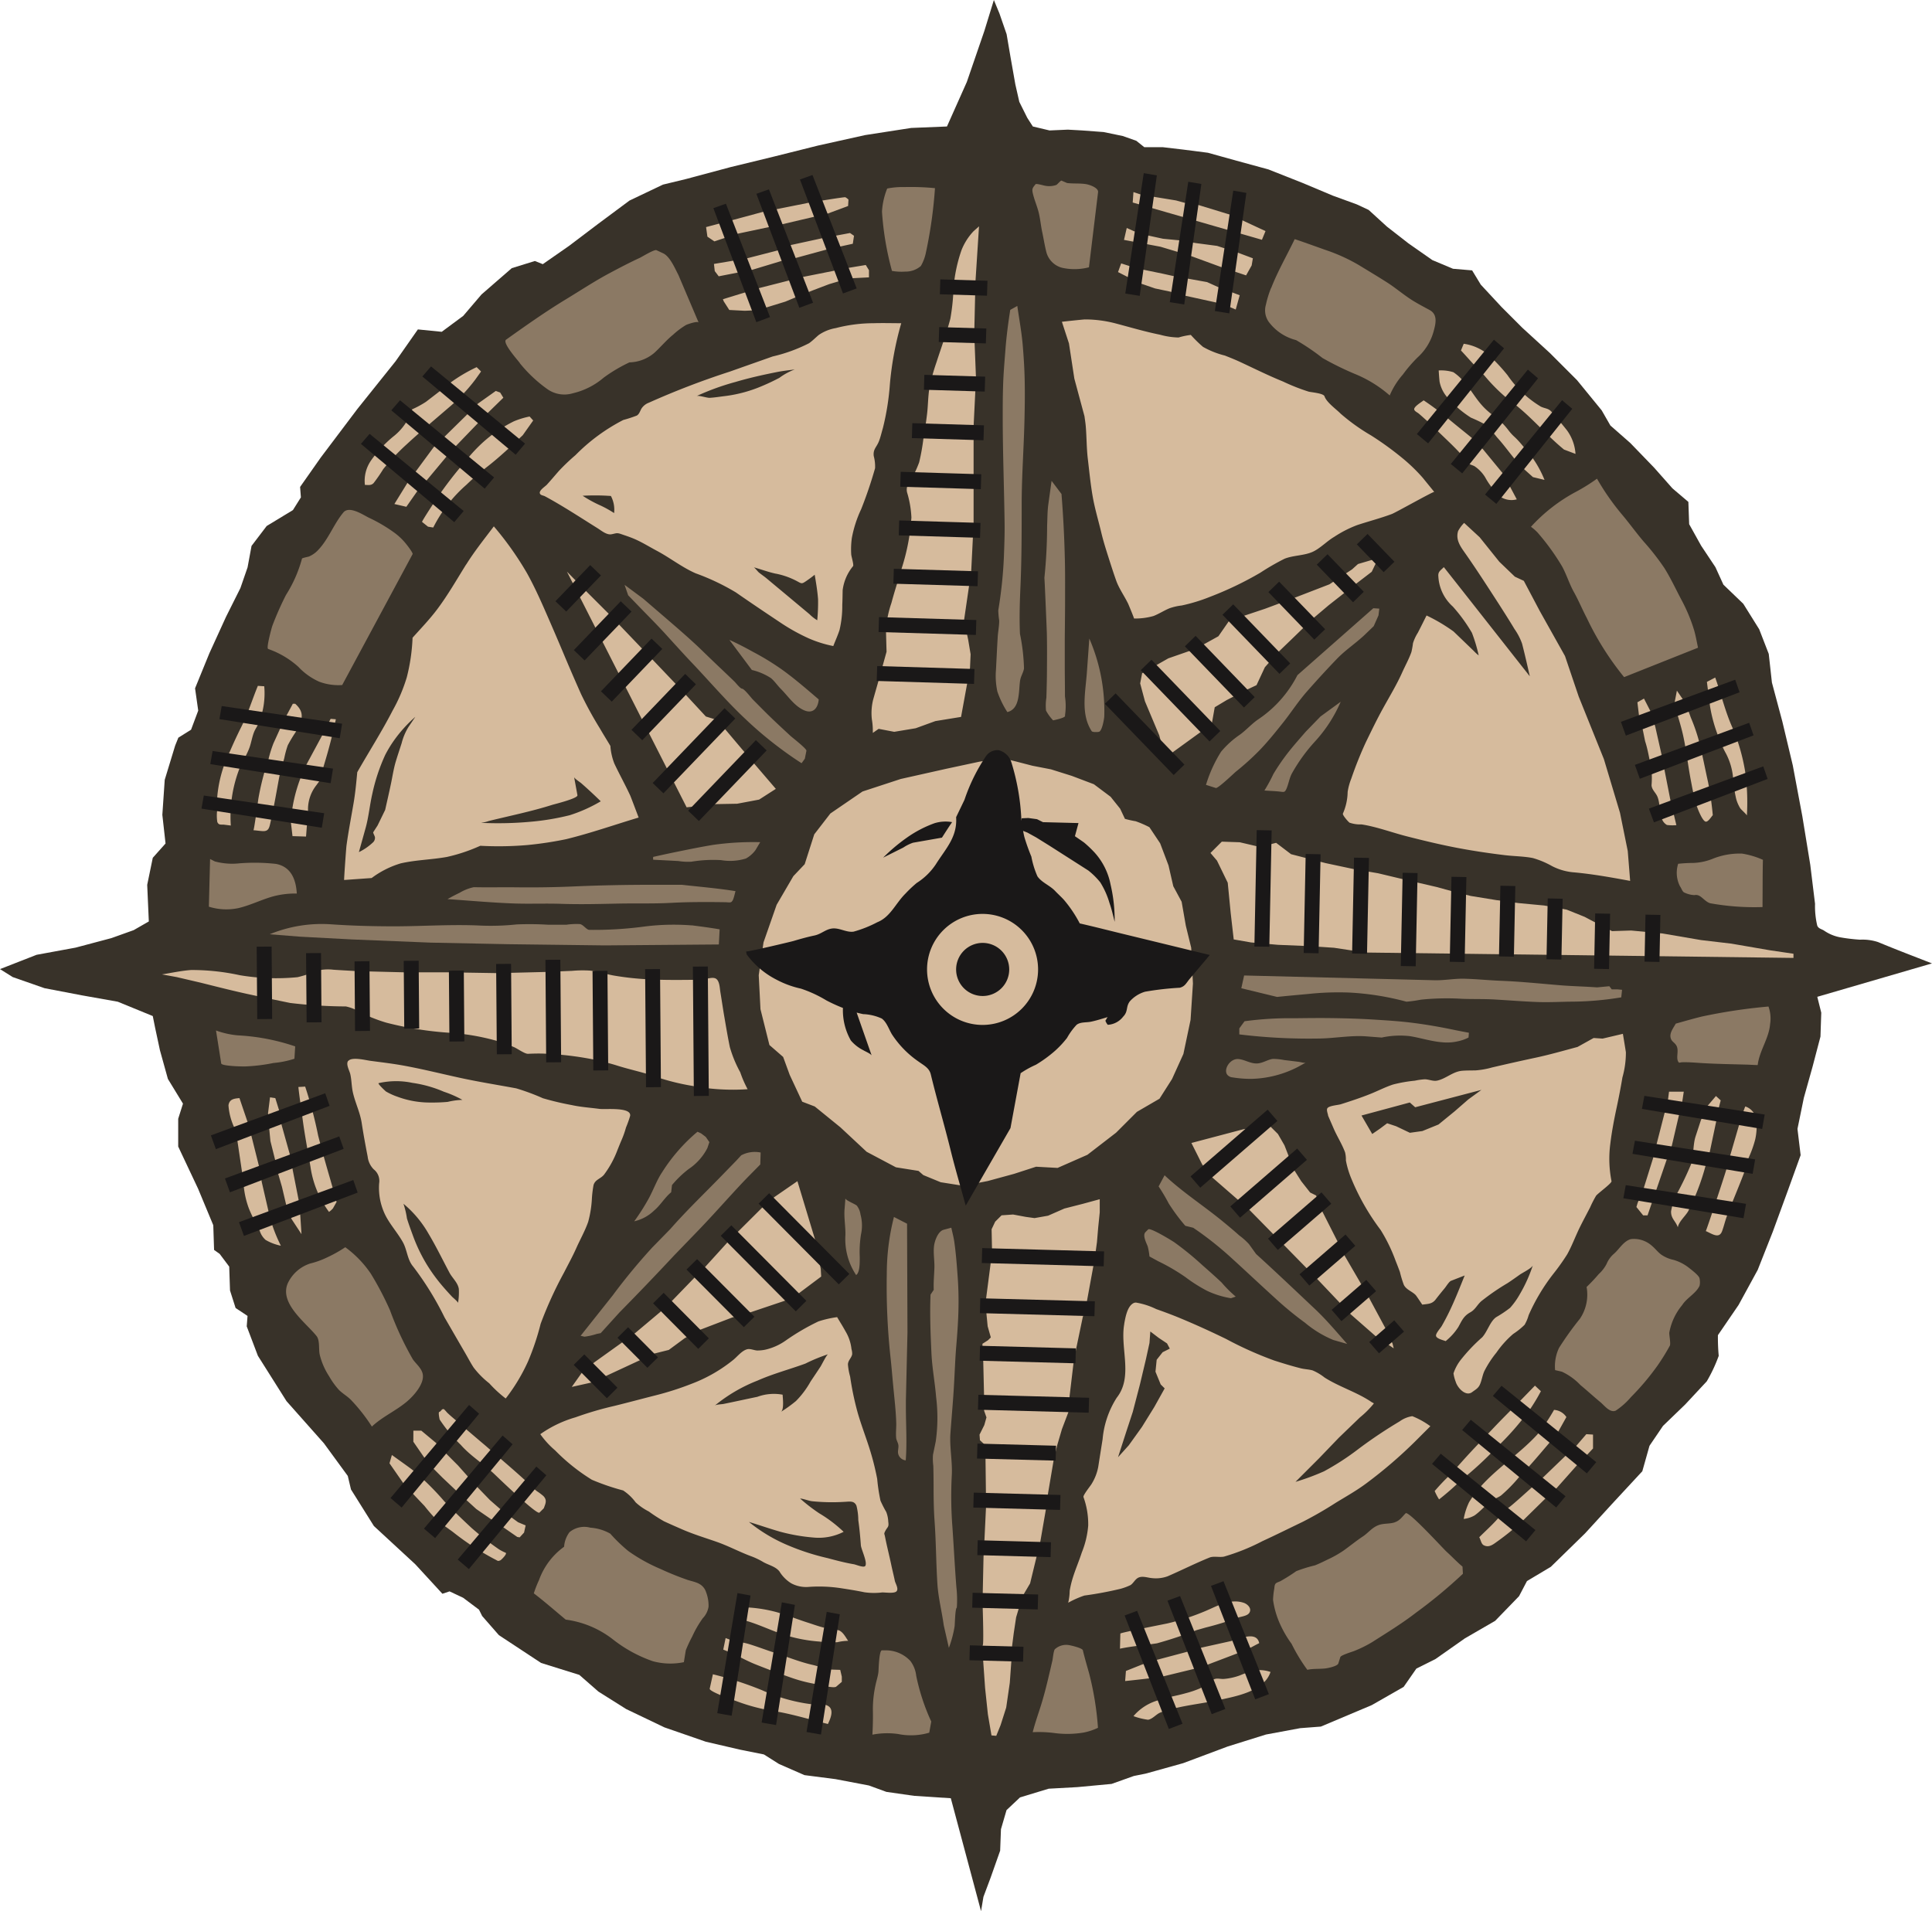
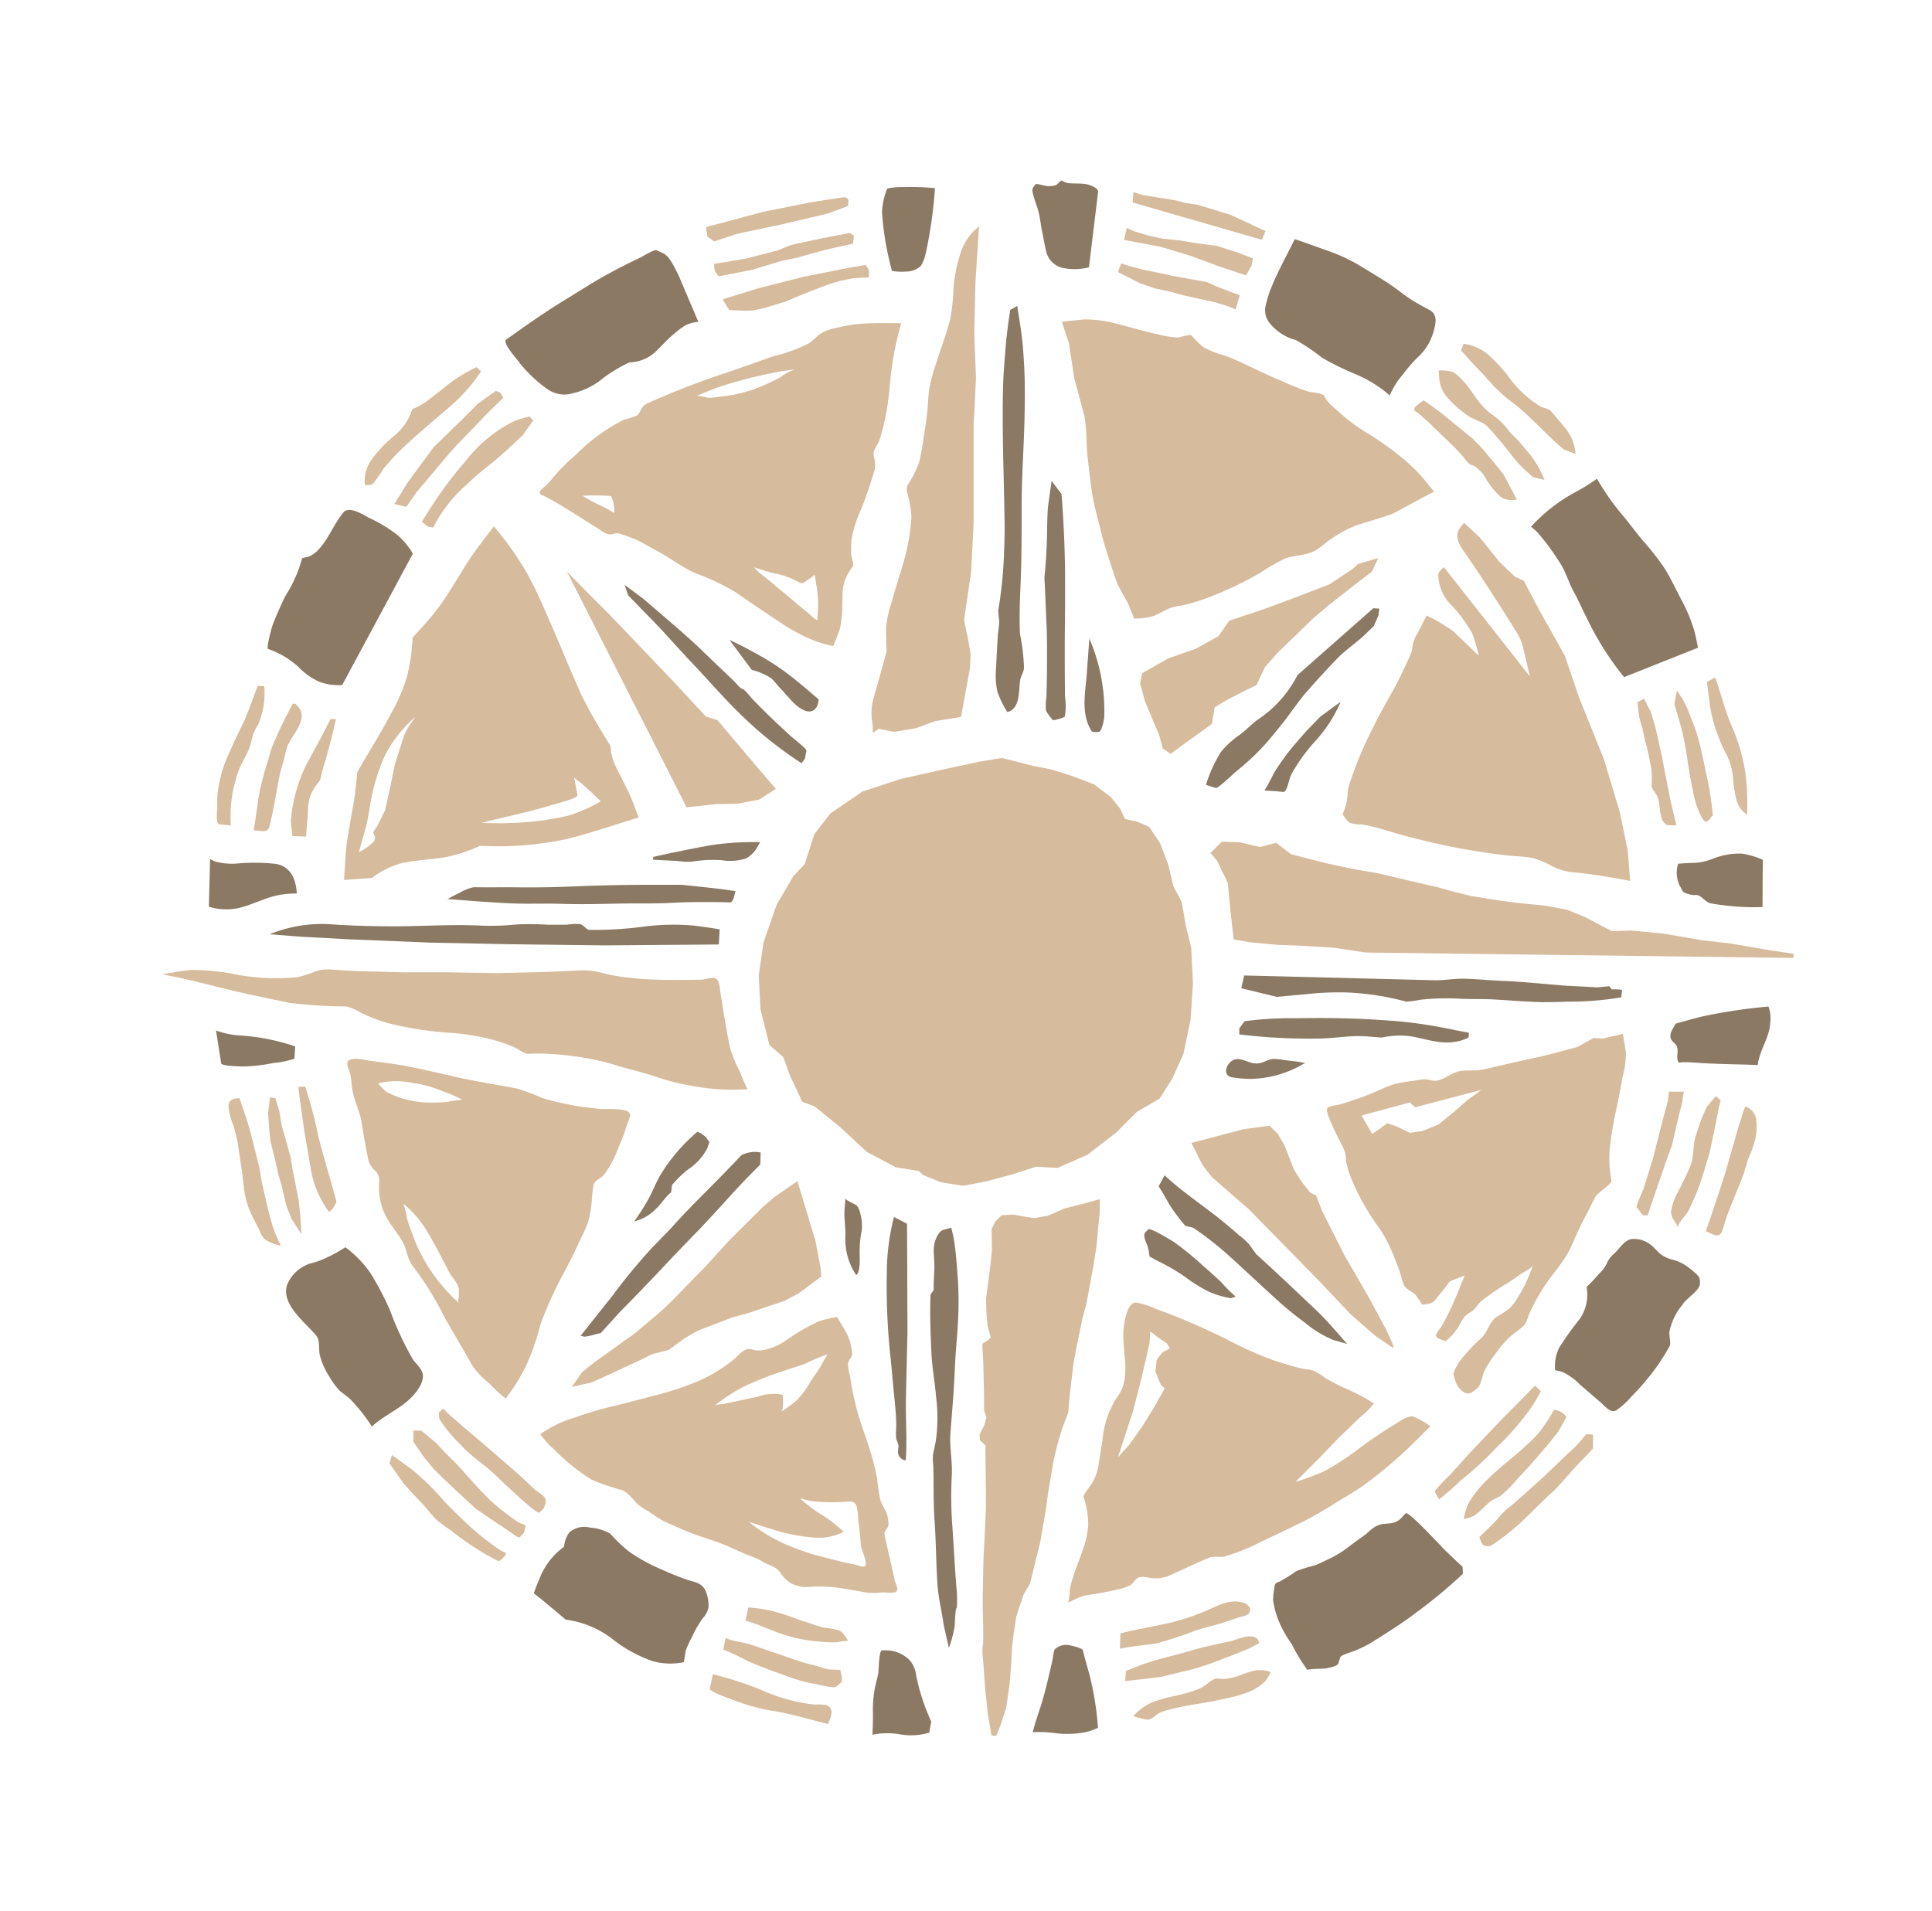
<svg xmlns="http://www.w3.org/2000/svg" width="111.191" height="110" viewBox="0 0 111.191 110">
-   <path d="M57.2,0l.321.778.412,1.191L58.16,3.3l.275,1.557.229,1.007.457.916.321.5.962.228,1.053-.046.825.046,1.237.093,1.1.228.779.275.457.366h1.053L68.1,8.61l1.419.182,1.65.459,1.831.5,1.969.779,1.741.732,1.373.5.687.321,1.054.962,1.235.962,1.375.962,1.19.5,1.1.093.5.823,1.191,1.282,1.19,1.191,1.6,1.465,1.556,1.557,1.421,1.74.5.871,1.146,1.007,1.373,1.421,1.053,1.19.916.779.046,1.282.688,1.237.823,1.237.459,1.007,1.144,1.1.916,1.466.55,1.419.182,1.648.6,2.244.6,2.519.55,2.931.457,2.794s.273,2.235.275,2.244a4.832,4.832,0,0,0,.127,1.26c.071.167.214.184.376.275a2.417,2.417,0,0,0,.987.405,10.478,10.478,0,0,0,1.1.129,2.837,2.837,0,0,1,1.039.138c1.025.427,2.063.822,3.1,1.227l-6.6,1.923.229.915-.046,1.375-.457,1.74-.5,1.785-.366,1.787.182,1.512L102.9,68.51l-.871,2.381-.869,2.2-1.1,2.016-1.19,1.74a11.682,11.682,0,0,0,.046,1.191,8.782,8.782,0,0,1-.687,1.465l-1.237,1.328-1.282,1.237-.778,1.146-.413,1.465-1.74,1.878-1.557,1.7-1.969,1.923L87.881,91l-.457.871-1.375,1.419-1.74,1.007-1.694,1.191-1.1.55-.732,1.053L78.95,98.139l-2.931,1.237-1.19.091-1.971.366-2.2.688-2.563.96-2.153.6-.687.138-1.282.457-1.969.184-1.65.091-1.648.5-.778.732-.321,1.1-.046,1.235-.55,1.557-.412,1.1-.138.825-1.74-6.5-2.107-.137-1.6-.229-1.007-.368-1.923-.366L46.3,102.17l-1.466-.641-.871-.55-1.373-.275-1.969-.457-2.381-.825-2.2-1.053-1.6-1.007-1.1-.962-2.2-.687-2.428-1.6-.962-1.1-.182-.366-.916-.687-.779-.366-.412.137L23.9,90.033l-2.381-2.2L20.2,85.728l-.184-.778-1.373-1.878-2.153-2.426-1.648-2.612L14.2,76.34l.046-.6-.687-.457-.321-1.007-.046-1.373-.55-.734-.321-.228-.046-1.421L11.4,68.417l-1.144-2.426v-1.6l.275-.869L9.663,62.1,9.205,60.45,8.93,59.167l-.138-.687-2.015-.825-2.06-.366-2.153-.412L.732,56.237,0,55.778l2.106-.823,2.244-.413,2.062-.548,1.282-.459.871-.5-.093-2.107.321-1.557.734-.823-.184-1.648.137-2.016.6-1.969.184-.457.732-.459.412-1.1-.182-1.282.823-2.015.962-2.107.825-1.648.412-1.191.229-1.237.871-1.144,1.51-.916.459-.732-.046-.6,1.19-1.694,2.107-2.794,2.2-2.748,1.282-1.831,1.373.137,1.237-.916,1.053-1.235,1.741-1.512,1.328-.412.457.182,1.512-1.053,1.694-1.282,1.787-1.328,1.923-.916,1.328-.321,2.565-.687,2.472-.6,2.565-.641,2.7-.6,2.656-.412L54.5,7.28l1.144-2.565,1.007-2.931Z" fill="#383229" />
  <path d="M52.986,39.816l-1.923.412-2.612.585-2.2.721L44.4,42.8l-.927,1.2-.55,1.718-.652.687-.962,1.648-.756,2.165-.275,1.889.1,1.956.515,2.062.79.687.377,1.031.721,1.545.721.275,1.477,1.2,1.51,1.408,1.685.893,1.3.207.275.24,1,.412,1.3.206,1.408-.275,1.512-.412,1.271-.412,1.237.069,1.718-.756,1.648-1.271,1.2-1.2,1.3-.756.721-1.133.654-1.443.412-1.958.137-2.095-.1-2.062-.31-1.27-.24-1.375-.481-.893-.275-1.2-.481-1.271-.618-.927a5.965,5.965,0,0,0-.79-.343,5.811,5.811,0,0,1-.618-.138l-.275-.583-.55-.688-.962-.721-1.271-.481-1.2-.377-1.064-.206-.927-.24-.825-.206ZM57.726,14.5c0-.006,1.243-.137,1.329-.137a6.958,6.958,0,0,1,1.8.24c.833.22,1.672.47,2.519.64a4.234,4.234,0,0,0,1.065.16,4.258,4.258,0,0,1,.707-.148,7.212,7.212,0,0,0,.7.687,4.978,4.978,0,0,0,1.257.5c.292.115.578.229.864.361.823.383,1.641.792,2.483,1.133a11.444,11.444,0,0,0,1.477.583c.165.042.855.093.913.269.118.352.673.739.929,1a11.381,11.381,0,0,0,1.749,1.251,18.043,18.043,0,0,1,1.771,1.279A9.985,9.985,0,0,1,78.5,23.485c.217.27.437.537.655.806-.035-.042-2.219,1.188-2.437,1.27-.654.245-1.337.421-2,.64a6.669,6.669,0,0,0-1.32.676c-.416.244-.806.662-1.227.856-.5.231-1.122.2-1.633.405a13.869,13.869,0,0,0-1.388.8,19.626,19.626,0,0,1-2.923,1.4,9.871,9.871,0,0,1-1.608.49,3.205,3.205,0,0,0-.7.16c-.316.129-.61.325-.924.446a3.83,3.83,0,0,1-1.12.143c.02,0-.311-.794-.336-.849-.211-.437-.514-.855-.68-1.309-.149-.413-.284-.836-.418-1.254-.163-.514-.325-1.014-.449-1.537-.162-.677-.368-1.359-.489-2.044-.129-.729-.2-1.48-.288-2.216-.071-.616-.064-1.238-.116-1.856-.016-.193-.049-.387-.074-.578l-.583-2.164-.31-2.027L57.726,14.5M47.182,37.928l.893.171,1.237-.206,1.133-.412,1.477-.24.515-2.818.035-.789-.138-.825-.24-1.133.412-2.818.138-2.747v-5.6l.137-2.781-.1-2.543.069-2.987.206-3.195-.31.275a3.407,3.407,0,0,0-.7,1.1,8.717,8.717,0,0,0-.457,2.178,12.528,12.528,0,0,1-.184,1.769c-.225.856-.53,1.669-.8,2.511a10.909,10.909,0,0,0-.4,1.455c-.086.492-.079,1.006-.138,1.5-.057.476-.129.955-.211,1.427a12.121,12.121,0,0,1-.245,1.366,5.843,5.843,0,0,1-.57,1.16.665.665,0,0,0-.124.58,5.919,5.919,0,0,1,.248,1.432,12.114,12.114,0,0,1-.572,2.97c-.189.652-.405,1.3-.578,1.953a6.049,6.049,0,0,0-.316,1.538l.035,1.271q-.219.794-.44,1.59c-.11.394-.225.787-.335,1.182a3.22,3.22,0,0,0-.071,1.117,3.967,3.967,0,0,1,.055.783l.344-.24m15.043-2.61.275,1.029.823,1.958.207.756.446.31,2.37-1.718.171-.962.687-.412,1.133-.585.585-.275.481-1.031.756-.858.858-.825,1.168-1.133.894-.756,1.443-1.133,1.031-.79.377-.789-1.168.343-.344.31-1.3.858-1.958.756-1.752.652-2.06.688-.619.893-1.3.721-1.581.55-1.51.858Zm12.07,8.022a1.856,1.856,0,0,0,.673.094c.863.134,1.727.46,2.577.679.99.253,1.966.489,2.968.679.907.171,1.815.306,2.733.416.522.061,1.067.061,1.582.163a5.066,5.066,0,0,1,1.091.457,3.314,3.314,0,0,0,1.3.368c1.081.1,2.139.292,3.206.489l-.138-1.718-.446-2.2-.927-3.091L87.47,36.072l-.79-2.335-1.443-2.576-.927-1.752-.515-.24L82.9,28.31,81.769,26.9l-.894-.825a1.93,1.93,0,0,0-.346.468c-.16.519.16.926.432,1.314.666.951,1.293,1.931,1.925,2.907.3.47.6.94.889,1.421a3.489,3.489,0,0,1,.431.828c.173.652.448,1.889.448,1.889l-.486-.616-2.255-2.866q-1.1-1.4-2.206-2.8c-.218.218-.346.264-.314.561a2.505,2.505,0,0,0,.83,1.707,9.138,9.138,0,0,1,1.1,1.512,8.952,8.952,0,0,1,.39,1.3,2.234,2.234,0,0,1-.294-.267q-.575-.554-1.152-1.109a9.928,9.928,0,0,0-1.554-.921c-.17.333-.332.669-.506,1a2.513,2.513,0,0,0-.275.594,4.736,4.736,0,0,1-.091.509c-.14.4-.361.794-.534,1.183-.314.7-.715,1.359-1.086,2.032-.358.646-.677,1.309-1,1.972a22,22,0,0,0-.841,2.1,3.469,3.469,0,0,0-.209.767A3.2,3.2,0,0,1,73.9,42.8c-.052.074.322.5.391.536m-7.639,2.178.618,1.271.171,1.751.173,1.512.995.173,1.546.137,1.648.069,1.579.1,1.821.275,24.626.31v-.24L98.46,50.67l-2.2-.379-1.751-.206-2.2-.377-1.821-.173-1.1.035-.55-.275-1.031-.548-1.029-.413-1.306-.24L84,47.956l-1.27-.171-1.477-.24-.962-.24-1-.275-1.787-.413-1.579-.377L74.521,46l-1.615-.344-1.991-.514-.86-.654-.927.24-1.168-.273-1.031-.035-.652.652Zm6.388,14.666.343.79c.2.449.47.871.64,1.334a1.729,1.729,0,0,1,.047.462,5.111,5.111,0,0,0,.308,1.036,13.244,13.244,0,0,0,1.691,2.967,9.461,9.461,0,0,1,.866,1.785c.085.209.165.42.244.633a6.131,6.131,0,0,0,.228.748c.141.273.453.361.668.57.057.055.385.563.393.563.339-.046.567-.035.77-.3.168-.22.343-.434.519-.646.075-.088.25-.38.361-.424l.789-.308c-.291.72-.581,1.463-.927,2.167-.126.255-.259.506-.4.751-.072.121-.332.4-.324.544.009.176.423.261.556.316a3.388,3.388,0,0,0,.728-.809c.218-.394.306-.633.693-.85.291-.162.391-.434.636-.644a13.043,13.043,0,0,1,1.5-1.031c.24-.157.471-.322.706-.489.152-.11.691-.369.754-.539a8.416,8.416,0,0,1-.75,1.663,4.336,4.336,0,0,1-.558.783,6.8,6.8,0,0,1-.8.536c-.357.248-.5.825-.808,1.161a9.846,9.846,0,0,0-1.224,1.287,2.573,2.573,0,0,0-.426.789,2.206,2.206,0,0,0,.126.479c.108.365.583.871.944.6.192-.143.347-.217.445-.426.113-.245.146-.531.258-.778a5.973,5.973,0,0,1,.7-1.075,5.606,5.606,0,0,1,.965-1.072,4.11,4.11,0,0,0,.655-.526,2.379,2.379,0,0,0,.233-.555A11.187,11.187,0,0,1,86,69.307a12.344,12.344,0,0,0,.806-1.133c.269-.479.462-1.009.7-1.5.195-.4.412-.8.618-1.2a6.243,6.243,0,0,1,.343-.669c.091-.134.913-.724.891-.841a6.6,6.6,0,0,1-.071-2.145c.085-.715.225-1.436.376-2.14.119-.561.229-1.124.322-1.689a5.246,5.246,0,0,0,.2-1.444c0-.022-.173-1.065-.173-1.065l-1.168.275-.515-.035-.927.515c-.809.217-1.615.449-2.436.624s-1.655.363-2.481.556a4.743,4.743,0,0,1-.955.17c-.262.006-.533,0-.794.024-.519.055-.908.451-1.4.561-.25.058-.484-.074-.732-.072a3.643,3.643,0,0,0-.563.079,8.143,8.143,0,0,0-1.254.22c-.454.148-.888.376-1.331.552-.552.22-1.113.405-1.68.585-.167.05-.671.08-.77.228-.068.1.025.31.042.426m4.7-.756.31.275,3.812-1-.756.55-.789.687L79.4,60.7l-.927.377-.721.1L76.96,60.8l-.515-.171-.413.31-.446.308-.618-1.064ZM65.8,63l.55.721,2.129,1.854,1.958,1.993L72.427,69.6l1.922,2.026,1.41,1.237,1.064.721-.069-.275-.377-.823-.962-1.787L75,69.972l-1-1.718-.412-.823L72.7,65.679l-.343-.893-.344-.171-.515-.654-.412-.652-.377-.962-.173-.446-.377-.654-.481-.479-1.512.206-2.987.789Zm-4.483,9.169c-.259,1.4.53,3.034-.438,4.26a5.305,5.305,0,0,0-.811,2.387q-.127.794-.251,1.59a2.873,2.873,0,0,1-.385.987c-.071.119-.5.646-.465.75a4.582,4.582,0,0,1,.273,1.639,5.235,5.235,0,0,1-.368,1.548c-.162.5-.368.973-.522,1.471a5.471,5.471,0,0,0-.176.742,3.1,3.1,0,0,1-.086.682,5.577,5.577,0,0,1,.93-.413,20.547,20.547,0,0,0,2.068-.385,3.3,3.3,0,0,0,.589-.217c.143-.093.231-.269.366-.374.25-.2.6-.047.875-.027a1.982,1.982,0,0,0,.894-.105c.809-.35,1.6-.751,2.414-1.08.231-.094.581,0,.831-.053a12.022,12.022,0,0,0,2.213-.891c.778-.358,1.545-.74,2.316-1.111a21.738,21.738,0,0,0,1.909-1.1c.592-.361,1.218-.713,1.774-1.131a26.306,26.306,0,0,0,2.77-2.378l.894-.894a4.6,4.6,0,0,0-1.039-.578,1.661,1.661,0,0,0-.729.3,26.74,26.74,0,0,0-2.351,1.573,14.9,14.9,0,0,1-2,1.3,13.43,13.43,0,0,1-1.642.607l1.351-1.351,1.144-1.19,1.213-1.168a5.378,5.378,0,0,0,.8-.8c-.033-.046-.068-.042-.113-.071-.839-.578-1.864-.877-2.723-1.425a2.971,2.971,0,0,0-.685-.409c-.211-.061-.462-.066-.68-.121-.52-.13-1.023-.286-1.534-.449a21.047,21.047,0,0,1-2.767-1.24c-.864-.421-1.735-.819-2.623-1.188-.462-.193-.922-.363-1.394-.53a4.26,4.26,0,0,0-1.171-.377.315.315,0,0,0-.159.042c-.349.2-.449.819-.515,1.174m1.5.448.481.366.481.321.16.3-.413.206-.343.435-.069.687.3.732.229.229-.6,1.076-.709,1.144-.756,1.054-.619.687.481-1.49.368-1.12.412-1.581.343-1.443.206-.94Zm-3.87-7.351-1.076.275-.938.412-.779.138-.5-.069-.734-.137-.663.046-.368.366-.206.435.024,1.191-.091.869-.253,1.947.024.869.069.71.182.641-.16.16-.321.206v.229l.046.825.047,1.993v.8l.137.39L53.26,78l-.275.55.024.321.321.3v.825l.024,1.991v.825l-.093,1.947-.046.823-.046,2.131v.847s.069,2.106,0,2.106a3.67,3.67,0,0,0,.024.871l.113,1.6.16,1.512.207,1.213.275.024.251-.619.321-1.007.206-1.421.091-1.259.046-.894.091-.709.138-.916.137-.457.3-.871.366-.619.366-1.51.206-.8.344-1.993.115-.871.321-1.9.206-.871.275-.938.366-.962.069-.893.228-1.923.16-.871.368-1.763.228-.847.39-2.129.137-.871.069-.5.069-.823.091-.893v-.756Zm-16.44-1.3-1.329.916-.687.594L39.155,66.8l-.618.619-1.351,1.488-.572.572L35.239,70.9l-.64.6-1.443,1.213-.734.526-1.6,1.146-.687.548-.618.871,1.122-.251.823-.368,1.923-.893.8-.388.916-.229L36.018,73l.756-.435,1.969-.754.916-.253,2.106-.709.825-.437,1.282-.96-.024-.435-.3-1.6ZM27.71,78.53a5.051,5.051,0,0,0,.85.927,11.191,11.191,0,0,0,2.112,1.689,13.039,13.039,0,0,0,1.8.616,2.8,2.8,0,0,1,.723.687,3.284,3.284,0,0,0,.754.523,9.15,9.15,0,0,0,.872.563c.341.159.691.311,1.036.462.66.289,1.32.486,2,.724s1.285.566,1.944.814a4.178,4.178,0,0,1,.724.341c.31.182.706.253.941.542a2.059,2.059,0,0,0,.685.691,1.808,1.808,0,0,0,.982.207,8.325,8.325,0,0,1,1.884.074c.449.069.9.14,1.345.233a3.827,3.827,0,0,0,1.012.011c.181-.009.709.08.838-.071s-.069-.449-.1-.594c-.061-.3-.137-.592-.2-.891-.116-.556-.259-1.108-.368-1.664-.035-.176-.069-.141.008-.3.134-.266.229-.223.181-.552a1.746,1.746,0,0,0-.115-.558,6.514,6.514,0,0,1-.333-.651,10.456,10.456,0,0,1-.19-1.26c-.09-.46-.2-.932-.333-1.383-.234-.816-.555-1.606-.79-2.423a16.7,16.7,0,0,1-.434-2.077,3.689,3.689,0,0,1-.127-.7c.009-.24.2-.361.244-.583a.911.911,0,0,0-.039-.3,2.5,2.5,0,0,0-.347-1.028c-.149-.275-.321-.541-.479-.812a6.052,6.052,0,0,0-1.08.248,13.05,13.05,0,0,0-1.9,1.114,3.306,3.306,0,0,1-.971.464,2.145,2.145,0,0,1-.654.094c-.17-.008-.4-.115-.569-.072-.3.077-.552.4-.778.592a8.674,8.674,0,0,1-2.381,1.38,17.084,17.084,0,0,1-2.109.68c-.79.2-1.578.413-2.37.608a19.269,19.269,0,0,0-2.242.657,6.755,6.755,0,0,0-2.021.966l-.006.006m10.046-1.65a9.057,9.057,0,0,1,2.458-1.436c.885-.393,1.84-.644,2.75-.977a9.751,9.751,0,0,1,1.311-.539c-.086.017-.38.622-.437.707-.189.289-.382.575-.575.863a5.132,5.132,0,0,1-.845,1.127,7.969,7.969,0,0,1-.864.622c.195-.119.107-.811.1-.99a2.762,2.762,0,0,0-1.455.123c-.435.09-.869.184-1.3.275-.214.046-.427.09-.643.134-.105.022-.427.028-.495.093m3.682,7.243a10.77,10.77,0,0,0,2,.355,3.154,3.154,0,0,0,1.722-.33,7.76,7.76,0,0,0-1.406-1.067,9.891,9.891,0,0,1-1.1-.85c.233.02.459.127.695.157a11.42,11.42,0,0,0,1.84.036c.289-.008.578-.094.71.226a3.441,3.441,0,0,1,.105.825c.069.484.112.959.148,1.447.017.233.4,1,.25,1.193-.091.112-.514-.075-.651-.1-.509-.086-1.015-.22-1.515-.354a13.544,13.544,0,0,1-2.28-.737,9.189,9.189,0,0,1-2.246-1.345c.577.174,1.147.374,1.727.542M16.652,57.033c-.152.19.071.561.118.765.079.339.071.691.145,1.031.132.61.421,1.171.514,1.793.1.655.217,1.282.343,1.931a1.226,1.226,0,0,0,.349.729.844.844,0,0,1,.311.8,3.55,3.55,0,0,0,.346,1.815c.272.552.717,1.036,1.018,1.575.256.46.25,1.007.6,1.413a17.619,17.619,0,0,1,1.8,2.918c.394.679.784,1.359,1.18,2.037.163.28.317.577.492.847a5.018,5.018,0,0,0,.9.908,7.031,7.031,0,0,0,.948.875,10.593,10.593,0,0,0,1.293-2.153,14.6,14.6,0,0,0,.718-2.148,22.642,22.642,0,0,1,1.342-2.942c.242-.473.5-.94.715-1.425.223-.5.5-.984.68-1.505a6.331,6.331,0,0,0,.214-1.373,6.553,6.553,0,0,1,.091-.729c.085-.328.416-.369.608-.611a5.718,5.718,0,0,0,.773-1.421c.074-.181.143-.361.222-.541a5.421,5.421,0,0,0,.266-.748,6.351,6.351,0,0,0,.239-.671c.079-.522-1.417-.358-1.757-.4-.533-.071-1.078-.105-1.6-.22a16.6,16.6,0,0,1-1.663-.394,12.779,12.779,0,0,0-1.538-.57c-1.078-.2-2.159-.371-3.234-.605-1.059-.231-2.107-.493-3.173-.691-.658-.123-1.326-.2-1.989-.289-.237-.03-.976-.22-1.226-.031a.286.286,0,0,0-.038.038M18.4,58.32a4.542,4.542,0,0,1,1.947-.016,7.011,7.011,0,0,1,1.807.509,6.154,6.154,0,0,1,1.07.47,4.013,4.013,0,0,0-.844.115,9.644,9.644,0,0,1-.977.038,5.366,5.366,0,0,1-1.914-.333,3.744,3.744,0,0,1-.66-.3c-.042-.028-.492-.454-.429-.479m1.432,6.939a6.31,6.31,0,0,1,1.441,1.721c.44.737.806,1.493,1.208,2.249.165.308.479.569.536.927a3.61,3.61,0,0,1-.046.811c0-.066-.283-.3-.336-.352-.181-.192-.358-.388-.53-.588a9.794,9.794,0,0,1-.948-1.3,9.431,9.431,0,0,1-.768-1.6c-.124-.341-.251-.68-.358-1.026a4.645,4.645,0,0,0-.2-.842M6.777,52.215l1.375.321c.937.234,1.872.473,2.816.677q1.169.252,2.343.492a28.069,28.069,0,0,0,3.206.2,2.42,2.42,0,0,1,.8.325,9.12,9.12,0,0,0,1.52.607,19.716,19.716,0,0,0,3.721.588,13.116,13.116,0,0,1,2.467.413,8.54,8.54,0,0,1,1.171.41c.2.088.616.39.8.383.317-.013.629-.022.946-.009a18.531,18.531,0,0,1,2.395.256,14.3,14.3,0,0,1,1.867.454c.742.231,1.532.387,2.258.657a13.379,13.379,0,0,0,2,.49,12.539,12.539,0,0,0,3.176.19,6.4,6.4,0,0,1-.424-.974,6.961,6.961,0,0,1-.6-1.454c-.112-.547-.207-1.1-.3-1.648-.09-.511-.163-1.026-.247-1.537-.038-.237-.041-.7-.322-.779-.209-.061-.552.08-.772.088-.157,0-.313,0-.468.008-.937.011-1.862.017-2.8-.042a16.3,16.3,0,0,1-1.743-.2c-.471-.08-.927-.239-1.4-.289a6.739,6.739,0,0,0-1.023.014q-.74.031-1.48.063l-2.77.069-2.862-.046H19.9l-2.725-.069c-.462-.027-.924-.05-1.386-.082a2.542,2.542,0,0,0-.905.053,7.422,7.422,0,0,1-1.147.377,12.641,12.641,0,0,1-3.32-.113,13.025,13.025,0,0,0-2.808-.3c-.561.042-1.12.163-1.677.253ZM23.44,28.464c-.542.867-1.048,1.758-1.663,2.577-.434.58-.937,1.1-1.422,1.642a10.851,10.851,0,0,1-.332,2.277,9.465,9.465,0,0,1-.816,1.916c-.621,1.208-1.362,2.365-2.035,3.547-.055.586-.108,1.172-.207,1.754-.14.825-.3,1.644-.413,2.472-.019.138-.151,1.98-.135,1.978L18,46.514a5.331,5.331,0,0,1,1.674-.844c.872-.2,1.776-.211,2.656-.369a9.76,9.76,0,0,0,1.922-.643,19.518,19.518,0,0,0,2.695-.041,20.6,20.6,0,0,0,2.241-.338c1.421-.347,2.781-.828,4.178-1.246,0,0-.443-1.175-.482-1.262-.288-.625-.625-1.226-.918-1.85a3.446,3.446,0,0,1-.226-1.01c-.2-.338-.41-.671-.607-1.012a21.35,21.35,0,0,1-1.078-1.967q-.521-1.169-1.015-2.348-.512-1.219-1.043-2.426c-.325-.743-.671-1.5-1.065-2.206a18.28,18.28,0,0,0-1.9-2.679c-.541.72-1.111,1.427-1.587,2.192M17.265,45.026l.39-1.4c.173-.624.234-1.3.379-1.939a10.722,10.722,0,0,1,.748-2.261,6.924,6.924,0,0,1,.5-.825,7.8,7.8,0,0,1,1.232-1.364l-.4.592a3.366,3.366,0,0,0-.39.933c-.11.343-.226.685-.33,1.029-.135.449-.2.919-.3,1.378-.1.476-.211.951-.316,1.425l-.435.893s-.245.379-.251.39c-.022.033.1.239.1.3a.366.366,0,0,1-.13.3,3.238,3.238,0,0,1-.794.545m7.064-1.694a1.631,1.631,0,0,0,.4-.094c1.213-.3,2.456-.55,3.647-.927.148-.047,1.5-.374,1.465-.559L29.652,40.7c.016.091.336.291.41.357.143.124.284.251.424.379.237.217.47.438.7.662a8.643,8.643,0,0,1-1.784.8,14.325,14.325,0,0,1-2.28.379,20.466,20.466,0,0,1-2.794.061m11.8-.894,1.694-.184,1.213-.022L40.3,42l.962-.618-1.237-1.443L37.9,37.423l-.665-.206-1.718-1.856-1.809-1.9-2.06-2.153L30.339,30l-1.1-1.122Zm-8.451-18.1c.011.145.185.14.3.2.688.371,1.353.783,2.015,1.2.332.209.662.42.995.627.229.143.526.4.8.36.244-.039.3-.107.545-.022.267.093.544.181.8.292.438.19.858.453,1.279.677.762.405,1.45.954,2.241,1.3a13.1,13.1,0,0,1,2.315,1.1c.83.577,1.666,1.139,2.508,1.7a11.186,11.186,0,0,0,1.661.933,6.743,6.743,0,0,0,1.433.451c.119-.31.261-.616.361-.932a6.015,6.015,0,0,0,.156-1.439c.014-.281.016-.566.022-.847a2.7,2.7,0,0,1,.6-1.383c.049-.079-.1-.558-.107-.669a4.694,4.694,0,0,1,.036-.951,6.77,6.77,0,0,1,.537-1.658,24.2,24.2,0,0,0,.8-2.357,2.342,2.342,0,0,0-.077-.7c-.046-.391.152-.492.292-.833.1-.248.16-.528.237-.786a14.685,14.685,0,0,0,.4-2.514,18.376,18.376,0,0,1,.654-3.512c-.531,0-1.062-.017-1.593,0a8.649,8.649,0,0,0-2.176.281,2.445,2.445,0,0,0-.985.4c-.179.151-.363.339-.553.471a9.071,9.071,0,0,1-2.09.761q-1.242.438-2.483.877a46.108,46.108,0,0,0-4.645,1.785.875.875,0,0,0-.407.31c-.1.148-.124.33-.288.431a7.474,7.474,0,0,1-.776.253,10.763,10.763,0,0,0-2.753,2.024,11.9,11.9,0,0,0-.946.9c-.234.266-.46.537-.7.8-.093.1-.415.3-.41.468v.006m13.59,4.648a4.36,4.36,0,0,1,1.194.421c.3.16.286.187.575-.013.16-.11.313-.223.465-.347.079.467.157.935.193,1.406a10.517,10.517,0,0,1-.047,1.215,2.241,2.241,0,0,1-.442-.346l-1.637-1.367c-.277-.229-.555-.462-.831-.693-.145-.121-.3-.223-.449-.344-.057-.046-.245-.288-.3-.3.427.118.842.277,1.274.369m-9.49-4.472a1.694,1.694,0,0,1,.184.984,6.1,6.1,0,0,0-.9-.489,7.435,7.435,0,0,1-.911-.508,12.827,12.827,0,0,1,1.63.013m4.928-5.751a14.287,14.287,0,0,1,2.258-.817c.772-.229,1.543-.4,2.332-.558.35-.072.707-.11,1.061-.156a3.573,3.573,0,0,0-.889.484c-.321.168-.649.325-.984.465a7.916,7.916,0,0,1-2.107.578c-.3.035-.61.088-.913.105-.167.009-.644-.157-.757-.1m.545-9.727,1.557-.413,1.694-.457,2.634-.526s2.06-.344,2.129-.321a.693.693,0,0,1,.182.137l-.022.366-1.168.435-2.634.619-2.587.548-1.306.435L37.324,9.6Zm2.313,1.809,1.785-.459.8-.321,1.787-.388,1.6-.3.229.16-.069.459-1.466.321-1.831.5-.779.16-1.74.526-.847.16-1.054.206-.228-.3-.047-.412ZM38.217,13.2l2.084-.641,2.519-.641,2.656-.528.962-.16.184.3v.412l-.894.046-.778.16-.618.184-.962.366-.962.39-.6.251-1.191.366-.641.138-.5.022-.893-.046-.321-.5ZM61.8,7.634l.044-.6.481.16.71.115,1.26.206.5.137.756.115,1.878.574,2.015.938-.206.5ZM61.458,9.1l.412.184.825.251.847.184.938.091.962.16,1.213.16L67.8,10.5l.916.344-.069.412-.321.572-1.443-.481-1.809-.663-.756-.229-.916-.275-.847-.16L61.3,9.786Zm-.321,2.038.5.16.687.184,1.215.251.618.137.778.138,1.146.206.665.3,1.213.457-.229.823L67.3,13.61l-.734-.229-1.876-.412-.734-.206-.871-.184-.869-.3-1.26-.641Zm19.556,5.016c.05-.13.105-.261.159-.39a2.816,2.816,0,0,1,1.391.61,10.118,10.118,0,0,1,1.131,1.2,6.194,6.194,0,0,0,1.914,1.807c.261.123.44.09.627.31.3.352.6.7.883,1.061a2.592,2.592,0,0,1,.487,1.351l-.663-.251c-1.091-.893-2.03-2.059-3.192-2.876a10.417,10.417,0,0,1-1.389-1.384s-.522-.544-.548-.57c-.272-.284-.528-.586-.8-.871M79.41,17.3a2.391,2.391,0,0,1,.844.1,2.684,2.684,0,0,1,.588.533c.366.388.624.86.966,1.265a3.92,3.92,0,0,0,.77.709,4.068,4.068,0,0,1,.855.844,2.785,2.785,0,0,0,.371.4c.311.294.572.657.856.976a6.1,6.1,0,0,1,.841,1.472l-.665-.16-.435-.39c-.627-.561-1.062-1.279-1.634-1.9a6.111,6.111,0,0,0-.68-.74,8.828,8.828,0,0,0-.823-.394,6.293,6.293,0,0,1-1.35-1.158,1.941,1.941,0,0,1-.451-.907c-.024-.215-.038-.434-.052-.651m-.871,1.718a17.4,17.4,0,0,1,1.5,1.125c.435.361.88.715,1.318,1.073l.6.618,1.168,1.421.779,1.465a1.161,1.161,0,0,1-.9-.124,4.142,4.142,0,0,1-.924-1.153,2.073,2.073,0,0,0-.591-.619c-.1-.066-.234-.082-.33-.156a2.493,2.493,0,0,1-.325-.385c-.457-.534-.987-1.009-1.488-1.5l-.572-.55c-.173-.148-.341-.308-.515-.453-.082-.068-.258-.14-.259-.251,0-.163.437-.418.545-.509M95.325,34.973c.35.979.589,2.015,1.023,2.954a11.011,11.011,0,0,1,.7,2.456,12.758,12.758,0,0,1,.1,2.535c0-.053-.332-.343-.382-.42a2.037,2.037,0,0,1-.233-.536,7.385,7.385,0,0,1-.179-1.219,3.733,3.733,0,0,0-.409-1.394,5.775,5.775,0,0,1-.391-.863,8.532,8.532,0,0,1-.525-1.845c-.063-.471-.121-.944-.182-1.417l.481-.251m-2.208.756.314.457a6.378,6.378,0,0,1,.482,1.081,10.182,10.182,0,0,1,.5,1.46c.185.754.332,1.521.5,2.28a18.907,18.907,0,0,1,.27,1.889c-.1.11-.278.409-.416.371-.2-.055-.484-.806-.544-1.009-.14-.47-.225-.957-.317-1.439-.159-.844-.248-1.692-.435-2.532-.137-.61-.338-1.2-.5-1.8Zm-1.894.457.4.779.251.847.377,1.672.146.778.355,1.809.335,1.4a2.474,2.474,0,0,1-.544-.011.647.647,0,0,1-.3-.388c-.14-.383-.091-.823-.233-1.208-.1-.266-.336-.415-.352-.693a4.936,4.936,0,0,0-.016-1c-.118-.514-.189-1.031-.354-1.531L91.161,38l-.209-.732-.105-.869ZM92.667,58.81h.849l-.093.618-.206.825-.39,1.672-.319.869L91.431,65.93h-.253l-.388-.481.068-.228L91.2,64.4l.55-1.763.206-.825.435-1.694.206-.754Zm2.7.251.275.251-.115.435-.16.847L95,62.337l-.253.823a13.437,13.437,0,0,1-.982,2.539c-.168.286-.534.591-.592.918-.127-.369-.4-.5-.388-.921a3.531,3.531,0,0,1,.333-1,18.922,18.922,0,0,0,.839-1.76c.137-.5.082-1.072.242-1.562l.3-.916.344-.779Zm1.691.6a.94.94,0,0,1,.621.7,3.406,3.406,0,0,1-.05,1.191,6.341,6.341,0,0,1-.407,1.122l-.251.847c-.308.816-.655,1.615-.965,2.428-.108.288-.178.6-.283.885-.174.476-.592.146-.941,0,.024.009,1.091-3.209,1.182-3.544l.229-.825.479-1.648.253-.8c.042-.119.08-.244.134-.358M88.293,78.547v.8l-.343.366-.6.619L86.21,81.616l-.618.572-1.306,1.282A14.536,14.536,0,0,1,82.8,84.687c-.237.167-.492.4-.808.222-.138-.079-.162-.316-.247-.453.349-.349.728-.688,1.053-1.054a5.429,5.429,0,0,1,.618-.641c.069,0,1.4-1.213,1.4-1.213l.618-.55,1.213-1.168.687-.641.574-.665Zm-2.242-1.421a.92.92,0,0,1,.709.413q-.229.412-.459.823l-.525.665c-.572.673-1.138,1.347-1.752,1.982A8.538,8.538,0,0,1,83,82.052c-.185.134-.409.19-.592.33-.328.253-.592.581-.935.82a1.593,1.593,0,0,1-.622.2,3.679,3.679,0,0,1,.311-.966,6.229,6.229,0,0,1,.668-.9c1.028-1.153,2.373-1.971,3.385-3.138a12.312,12.312,0,0,0,.834-1.271m-.757-1.075a10.787,10.787,0,0,1-.607,1.014A16.107,16.107,0,0,1,82.7,79.332a19.6,19.6,0,0,1-2.011,1.846,15.435,15.435,0,0,1-1.256,1.1,3.245,3.245,0,0,1-.253-.481,12.161,12.161,0,0,1,.9-.946c.38-.418.751-.845,1.136-1.259.445-.479.9-.948,1.347-1.422.512-.542,1.04-1.062,1.565-1.593l.823-.847.343.321M61.068,90.866S61.09,90,61.09,90c0-.05,2.456-.53,2.692-.58a13.239,13.239,0,0,0,2.121-.682c.737-.3,1.48-.776,2.285-.509.239.079.5.349.308.6-.135.173-.493.195-.69.269a16.866,16.866,0,0,1-1.773.547c-.185.049-.368.107-.553.156a23.3,23.3,0,0,1-2.285.761c-.713.108-1.421.16-2.128.308m.344,1.282.915-.366.871-.275,1.718-.457.871-.251,1.648-.366c.429-.1,1.5-.632,1.647.116-.192.093-.382.2-.572.3l-.778.321-1.625.618-.825.253-1.785.434c-.173.042-2.131.259-2.131.253Zm.44,2.593a2.9,2.9,0,0,1,1.334-.88c.536-.192,1.111-.273,1.656-.429a5.534,5.534,0,0,0,.842-.286c.256-.121.471-.335.715-.479s.4-.042.666-.061a3.531,3.531,0,0,0,.9-.2,4.746,4.746,0,0,1,.968-.3,1.915,1.915,0,0,1,.8.1c-.361,1.1-1.942,1.392-2.9,1.6-.889.195-1.809.291-2.69.509a4.349,4.349,0,0,0-.787.242c-.226.108-.415.357-.671.4a3.883,3.883,0,0,1-.834-.207m-17.03-4.259a5.948,5.948,0,0,1-1.058-.036,8.7,8.7,0,0,1-1.953-.369c-.778-.244-1.5-.611-2.291-.836l.16-.756a8.186,8.186,0,0,1,1.631.27c.586.168,1.163.4,1.747.588.319.1.635.22.959.3a5.391,5.391,0,0,1,.888.163c.24.11.371.385.522.6a2.754,2.754,0,0,0-.605.074m-6.448-.234.184.069c.366.137.8.163,1.175.281.484.149.959.333,1.443.489.74.239,1.452.536,2.211.707.308.069.6.2.915.258.057.009.668.025.668.027l.091.39v.3l-.321.275c-.135.116-.977-.113-1.152-.145a8.466,8.466,0,0,1-1.348-.339c-.729-.251-1.472-.528-2.191-.817-.537-.218-1.054-.526-1.582-.737l-.229-.093Zm-.732,2.084a20.075,20.075,0,0,1,2.822.915,9.889,9.889,0,0,0,2.418.745c.225.039.437.068.665.085a3,3,0,0,1,.583.019c.55.159.3.75.129,1.1l-.343-.091c-.907-.233-1.812-.5-2.736-.652a10.849,10.849,0,0,1-2.165-.567c-.118-.044-1.6-.553-1.556-.728l.182-.823M22.1,77.081a.164.164,0,0,1,.064.008,1.8,1.8,0,0,1,.171.184c.184.181.388.343.581.514.446.39.9.773,1.348,1.155.13.11.261.218.388.33.726.635,1.474,1.259,2.183,1.911.225.207.432.435.676.622a3.276,3.276,0,0,1,.377.283c.222.236.121.424.02.7l-.251.251c-.146.146-2.387-2.021-2.6-2.224-.625-.592-1.359-1.029-1.928-1.677a8.626,8.626,0,0,1-1.215-1.458s-.093-.412-.024-.435c.107-.035.123-.149.212-.16m-1.7,1.237h.457l.825.687.572.6.71.71.55.618.6.665.687.71.572.5.641.481.412.3.435.182-.091.412-.253.275-.137-.022-.825-.572-.663-.435-.871-.6-.526-.481-.6-.55-.823-.778-.526-.526L21,79.83l-.6-.871Zm-1.237,1.4c.385.278.773.55,1.153.833a15.243,15.243,0,0,1,1.865,1.835c.5.526,1.028,1.029,1.559,1.524a16.868,16.868,0,0,0,1.581,1.234,2.537,2.537,0,0,0,.388.2c.113.055-.253.415-.3.435-.16.068-.141.031-.3-.046a15.465,15.465,0,0,1-2.431-1.582c-.311-.234-.647-.449-.943-.7a10.355,10.355,0,0,1-.695-.8c-.418-.44-.836-.872-1.234-1.331L19.028,80.2Zm-5.381-21.18c.129-.008.259-.014.39-.024a23.728,23.728,0,0,1,.748,2.824c.187.731.39,1.457.6,2.183q.238.816.459,1.634s-.2.352-.206.366a1.249,1.249,0,0,1-.229.206,5.735,5.735,0,0,1-1.067-2.6c-.156-.929-.336-1.848-.457-2.781-.079-.6-.174-1.2-.239-1.809m-1.328.64.228.734.138.825.5,1.785.138.8.343,1.741.093.893.068,1.053-.572-.871-.3-.778-.253-1.076-.206-.71-.182-.823-.275-1.1-.069-.709-.069-.893.115-.916Zm-2.062,0c.152.451.306.9.459,1.353l.228.823.459,1.832.137.823.39,1.694s.223.806.229.825a8.974,8.974,0,0,0,.481,1.146,2.86,2.86,0,0,1-.878-.333,1.153,1.153,0,0,1-.328-.495c-.212-.434-.464-.882-.641-1.331a5.07,5.07,0,0,1-.283-1.207l-.091-.779-.275-1.854-.206-.847a3.627,3.627,0,0,1-.314-1.234c.05-.352.313-.391.635-.416M9.507,43.443c-.192-.014-.306.036-.39-.156a2.494,2.494,0,0,1,0-.734c0-.251-.006-.5,0-.753a7.447,7.447,0,0,1,.726-2.574q.313-.728.668-1.436c.374-.743.622-1.567.94-2.337l.368.024a4.535,4.535,0,0,1-.317,2.117c-.075.182-.2.341-.27.522-.116.289-.159.607-.266.9-.154.421-.412.8-.581,1.218a7.653,7.653,0,0,0-.49,3.259s-.361-.046-.383-.049M11.472,42a14.664,14.664,0,0,1,.588-2.308,6.925,6.925,0,0,1,.294-.944c.258-.553.5-1.128.789-1.664l.321-.6H13.6c.605.534.38,1.006.022,1.639a8.105,8.105,0,0,0-.449.751,5.52,5.52,0,0,0-.2.735c-.105.394-.234.783-.308,1.183-.152.839-.3,1.678-.486,2.511-.069.308-.1.528-.445.511-.178-.008-.358-.041-.537-.05.035,0,.256-1.62.277-1.768m1.876,1.287a8.571,8.571,0,0,1,.294-1.729,9.372,9.372,0,0,1,.553-1.477l.962-1.785.481-.94.3.024c-.162.762-.35,1.51-.57,2.257-.08.269-.159.536-.234.8a1.752,1.752,0,0,1-.134.489l-.184.251a2.241,2.241,0,0,0-.479,1.48c-.009.107-.115,1.474-.115,1.474-.016,0-.779-.024-.779-.024Zm4.6-20.781a7.071,7.071,0,0,1,1.282-1.388,3.192,3.192,0,0,0,1.1-1.578,5.49,5.49,0,0,0,.8-.435l.8-.616.6-.481a9.083,9.083,0,0,1,1.512-.894c.025.027.256.245.251.253l-.344.481A9.97,9.97,0,0,1,22.4,19.468c-.8.69-1.6,1.359-2.376,2.077a12.845,12.845,0,0,0-1.356,1.433,9.126,9.126,0,0,1-.556.806c-.149.148-.294.105-.5.105a2.043,2.043,0,0,1,.339-1.386m2.134,1.226.457-.618,1.031-1.4.641-.618,1.306-1.282.594-.6,1.031-.732.251.091.184.3-.916.894-.526.548-1.282,1.329-.55.618-1.168,1.4-.5.572-.641.916-.688-.16Zm1.7.885a22.912,22.912,0,0,1,1.6-2.071,8.714,8.714,0,0,1,1.069-1.149,7.833,7.833,0,0,1,1.73-1.166,4.76,4.76,0,0,1,.907-.277l.206.229-.6.847c-.662.622-1.32,1.251-2.038,1.809a14.273,14.273,0,0,0-1.2,1.04,8.111,8.111,0,0,0-1.914,2.464l-.3-.047-.343-.275c-.031-.024.817-1.314.878-1.4" transform="translate(3.389 4.022)" fill="#d6bb9d" />
  <path d="M54.177,13.829c.113.787.261,1.576.322,2.371.058.721.1,1.43.107,2.156.011.649,0,1.3-.014,1.95-.035,1.631-.159,3.258-.163,4.889,0,1.586,0,3.159-.068,4.744-.042.921-.071,1.842-.031,2.761a11.319,11.319,0,0,1,.233,1.994c-.036.234-.184.442-.222.682s-.042.467-.066.7c-.049.467-.148,1-.671,1.128a5.332,5.332,0,0,1-.574-1.182,4.241,4.241,0,0,1-.08-1.26c.033-.627.061-1.254.1-1.881.019-.316.088-.632.085-.949a4.29,4.29,0,0,1-.052-.588,25.333,25.333,0,0,0,.322-3.061c.024-.646.049-1.293.041-1.939-.027-2.018-.105-4.035-.108-6.053,0-.592,0-1.185.019-1.776.016-.726.082-1.45.137-2.173.058-.767.159-1.534.277-2.286Zm1.788,11.4c-.058.41-.053.842-.072,1.254a29.7,29.7,0,0,1-.157,3c.011,0,.137,3,.14,3.143.016.685.014,1.369.008,2.055,0,.564-.016,1.13-.033,1.694a2.948,2.948,0,0,0-.022.742,2.551,2.551,0,0,0,.41.564c.082-.017.69-.143.687-.253a.19.19,0,0,1,0-.06,3.638,3.638,0,0,0-.006-1.061c0-.528-.008-1.056-.011-1.584,0-.575,0-1.149,0-1.722.006-.726.017-1.452.017-2.176s.006-1.422-.006-2.134c-.027-1.351-.091-2.69-.2-4.039l-.57-.756Zm2.219,9.663c-.074,1.119-.382,2.409.275,3.412.044.068.393.061.448.024.159-.113.256-.669.275-.855a10.483,10.483,0,0,0-.86-4.5Zm6.848,6.5.57.182c.123.039,1.036-.842,1.158-.943a15.013,15.013,0,0,0,1.414-1.285c.475-.5.922-1.059,1.351-1.6.454-.58.853-1.2,1.344-1.751.556-.632,1.117-1.245,1.7-1.851.508-.53,1.125-.922,1.65-1.432.156-.151.314-.3.47-.453l.275-.619.047-.39-.344-.022L70.3,35.078a6.77,6.77,0,0,1-2.307,2.579c-.358.258-.652.591-1.007.85a5.225,5.225,0,0,0-1.083.981,7.909,7.909,0,0,0-.869,1.911m6.592-3.94-.845.871c-.42.486-.852.965-1.23,1.483q-.342.464-.638.96a8.88,8.88,0,0,1-.514.946c.3.022.6.03.9.064.228.025.275.055.376-.181.119-.28.156-.58.3-.855a9.794,9.794,0,0,1,1.314-1.828,8.136,8.136,0,0,0,1.5-2.308ZM67.069,53.1l2.06.5c.6-.063,1.19-.115,1.787-.17a16.286,16.286,0,0,1,2.367-.082,15.654,15.654,0,0,1,3.289.526,7.576,7.576,0,0,0,.83-.116,14.455,14.455,0,0,1,2.376-.05c.665.025,1.323,0,1.986.046.776.047,1.554.108,2.335.138.624.024,1.257-.009,1.886-.02a18,18,0,0,0,2.951-.248l.046-.435-.251-.024h-.343l-.138-.182-.71.068c-.688-.053-1.378-.064-2.066-.119-1.161-.094-2.307-.217-3.47-.261-.7-.028-1.391-.1-2.087-.119-.575-.016-1.15.1-1.719.088l-10.967-.275Zm-.115,2.312v.344c.816.1,1.626.168,2.445.206.732.035,1.461.044,2.194.031.874-.016,1.8-.19,2.665-.124l.893.069a4.923,4.923,0,0,1,1.634-.079c.614.1,1.215.3,1.839.349a2.749,2.749,0,0,0,.915-.057,2.346,2.346,0,0,0,.607-.214l.022-.275c-.3-.058-.605-.113-.9-.176-.83-.173-1.633-.31-2.477-.413-.668-.08-1.348-.123-2.021-.165-.852-.055-1.7-.079-2.552-.09-.688-.009-1.381,0-2.073.008a19.522,19.522,0,0,0-2.89.173Zm-.388,2.818a6.517,6.517,0,0,0,1.067.086,6.132,6.132,0,0,0,2.687-.684c.017-.008.457-.251.457-.251-.066.038-.328-.038-.4-.046-.277-.033-.55-.069-.825-.1a3.538,3.538,0,0,0-.654-.069c-.275.025-.569.231-.877.259-.409.039-.762-.231-1.136-.251-.473-.024-.858.605-.621.907a.432.432,0,0,0,.3.149M62.9,65.5a10.945,10.945,0,0,0,.946,1.273l.456.113.3.207a19.428,19.428,0,0,1,1.876,1.51c.842.765,1.669,1.546,2.511,2.31a19.263,19.263,0,0,0,1.751,1.443,6.223,6.223,0,0,0,1.622.987l.8.229c-.6-.677-1.183-1.377-1.842-2-1.13-1.065-2.253-2.134-3.4-3.176l-.412-.572a3.914,3.914,0,0,0-.561-.5c-.316-.286-.644-.555-.974-.827-1.1-.9-2.28-1.655-3.32-2.632l-.343.641a10.742,10.742,0,0,1,.589.995m-1.116,3.036s.493.269.5.273a11.431,11.431,0,0,1,1.57.916,8.83,8.83,0,0,0,1.24.786,5.138,5.138,0,0,0,1.38.429l.275-.093a7.067,7.067,0,0,1-.814-.812c-.355-.336-.724-.662-1.092-.985a17.368,17.368,0,0,0-1.626-1.328c-.124-.085-1.386-.864-1.505-.743,0,0-.154.152-.159.16-.184.182.064.636.132.823a3.718,3.718,0,0,1,.1.574M50.239,91.063a6.5,6.5,0,0,0,.33-1.24c.017-.112.03-1.04.127-1.073a6.408,6.408,0,0,0-.024-1.168c-.091-1.155-.149-2.313-.229-3.47a22.947,22.947,0,0,1-.038-2.94c.05-.82-.137-1.672-.075-2.475.069-.952.157-1.9.209-2.858.041-.707.064-1.413.123-2.12.057-.677.108-1.358.126-2.037.017-.643.006-1.284-.039-1.923-.05-.691-.1-1.391-.2-2.077-.039-.267-.112-.534-.17-.8L49.942,67c-.332.086-.52.641-.556.926-.052.42.033.842.02,1.265s-.057.838-.038,1.267l-.184.275c-.047,1.128,0,2.253.052,3.382.041.844.2,1.675.269,2.517a9.691,9.691,0,0,1-.022,2.55l-.16.778a3.289,3.289,0,0,0,.02.63c.011.352.013.706.016,1.059,0,.712.006,1.425.058,2.136.085,1.2.085,2.4.162,3.6.05.8.256,1.579.363,2.37ZM47.756,80.274c.08-1.007.009-2.044.009-3.055v-.4l.091-3.914-.024-6.253-.754-.388a13.209,13.209,0,0,0-.412,3.251,38.147,38.147,0,0,0,.214,4.831c.06.534.1,1.069.152,1.6.064.709.163,1.488.179,2.233,0,.266-.031.533-.006.8.014.145.107.269.127.412.024.167-.047.333-.011.5a.5.5,0,0,0,.434.382m-3.517-14.49c-.047.508.06,1.026.046,1.534a3.722,3.722,0,0,0,.618,2.29c.226-.149.207-.773.207-1.053a6.366,6.366,0,0,1,.074-1.295,2.382,2.382,0,0,0-.03-1.133,1.083,1.083,0,0,0-.209-.511c-.09-.093-.662-.31-.66-.424,0,.035-.046.592-.046.592m-15.2,7.328c.011-.017.2.044.234.044a3.7,3.7,0,0,0,.7-.159l.229-.046L31.28,71.76q1.591-1.615,3.138-3.273l1.373-1.421c.842-.872,1.645-1.787,2.473-2.673.366-.393.748-.768,1.12-1.15l.022-.688a1.668,1.668,0,0,0-1.12.162l-.277.3-.823.847c-1,1.031-2.027,2.01-2.976,3.091,0,0-1.021,1.047-1.031,1.054a34.508,34.508,0,0,0-2.288,2.77s-1.826,2.3-1.854,2.335m3.089-6.6a2.4,2.4,0,0,0,1.146-.618c.376-.314.607-.745.984-1.053l.047-.413a5.872,5.872,0,0,1,.96-.924A3.225,3.225,0,0,0,36.34,62.3l.115-.343-.207-.3-.273-.206-.207-.091A10.078,10.078,0,0,0,33.729,63.7c-.3.448-.506,1.034-.775,1.52a12.672,12.672,0,0,1-.828,1.3m3.317-17.037a13.368,13.368,0,0,0-2.664.057,21.935,21.935,0,0,1-3.24.2c-.165-.013-.338-.3-.533-.333a3.986,3.986,0,0,0-.772.036c-.358,0-.715,0-1.075,0a17.5,17.5,0,0,0-1.793-.017,14.05,14.05,0,0,1-2.024.069c-1.653-.083-3.306.035-4.959.041-1.234,0-2.453-.03-3.683-.115a7.866,7.866,0,0,0-3.55.572l1.741.138,2.976.159,4.535.184,4.488.091,5.539.069L37,50.58l.046-.871c-.534-.091-1.07-.163-1.606-.231m2.3-1.362a.375.375,0,0,0,.09-.149c.055-.145.086-.306.129-.456-1.023-.165-2.059-.25-3.089-.366H33.2c-1.513,0-3.019.028-4.529.094-1.1.049-2.2.064-3.308.052-.823-.011-1.644.011-2.467-.008a2.64,2.64,0,0,0-.817.324c-.236.11-.465.234-.695.363l.322.022c1.142.083,2.286.181,3.434.226.937.036,1.87-.008,2.805.024,1.122.038,2.216.006,3.336-.016,1-.019,1.972.013,2.972-.041,1.026-.055,2.052-.052,3.082-.038.207,0,.324.044.409-.031m-4.521-2.574a.458.458,0,0,0,0,.16l1.443.075a3.5,3.5,0,0,0,.756.039,7.653,7.653,0,0,1,1.707-.09,3.082,3.082,0,0,0,1.432-.094,1.741,1.741,0,0,0,.534-.464c.028-.036.281-.475.289-.475a16.524,16.524,0,0,0-2.73.157c-.71.119-1.421.264-2.129.409-.435.088-.867.184-1.3.281m8.542-5.4.182-.251.091-.457c.024-.118-.83-.773-.922-.861-.4-.372-.808-.746-1.2-1.128-.327-.316-.644-.644-.966-.966-.091-.091-.486-.614-.616-.618-.1,0-.372-.35-.438-.412-.207-.2-.418-.4-.627-.6Q36.63,34.241,36,33.628c-.531-.512-1.089-1-1.647-1.483s-1.133-.974-1.7-1.463l-1.078-.8.206.6s.671.693.687.71c.536.552,1.086,1.1,1.6,1.675.457.5.911,1.006,1.381,1.5,1.028,1.081,1.991,2.216,3.083,3.239a21.622,21.622,0,0,0,1.817,1.549c.459.349.924.68,1.413.992M37.6,33.04,38.9,34.781a3.467,3.467,0,0,1,1.1.47c.217.182.369.42.567.618.42.42.789,1,1.356,1.24.519.214.79-.162.825-.633-.64-.548-1.278-1.1-1.952-1.6a14.661,14.661,0,0,0-1.793-1.117c-.46-.255-.922-.5-1.408-.713M25.545,17.123a8.007,8.007,0,0,0,1.567,1.48,1.694,1.694,0,0,0,1.49.251,4.184,4.184,0,0,0,1.773-.9,8.956,8.956,0,0,1,1.479-.877,2.3,2.3,0,0,0,1.43-.545c.377-.344.688-.728,1.086-1.05a4.493,4.493,0,0,1,.753-.563c.071-.033.666-.245.715-.132-.006-.017-1.168-2.748-1.168-2.748-.192-.363-.481-1.053-.869-1.237l-.391-.182c-.119-.06-.825.379-.965.443-.6.278-1.19.588-1.774.9-.83.445-1.625.97-2.429,1.458-1.2.726-2.345,1.535-3.485,2.348-.247.174.71,1.223.79,1.348M46.39,8.413a17.186,17.186,0,0,0,.574,3.4,3.178,3.178,0,0,0,.768.039,1.328,1.328,0,0,0,.894-.322,2.537,2.537,0,0,0,.294-.787,26.044,26.044,0,0,0,.519-3.693,14.325,14.325,0,0,0-1.76-.063,4.371,4.371,0,0,0-.99.085,4.182,4.182,0,0,0-.3,1.339M58.3,11.607s.517-4.259.525-4.326c.031-.259-.508-.432-.677-.46-.365-.063-.742-.019-1.109-.068l-.319-.137c-.044-.019-.242.226-.3.25a1.24,1.24,0,0,1-.685.036c-.05-.008-.465-.129-.506-.08-.168.207-.222.258-.157.533.079.341.217.665.311,1,.112.4.141.82.229,1.227.082.385.141.773.239,1.155a1.267,1.267,0,0,0,.894.893,3.294,3.294,0,0,0,1.554-.025m10.486,1.182a5.839,5.839,0,0,0-.3.971,1.152,1.152,0,0,0,.149.968,2.833,2.833,0,0,0,1.589,1.07,12.848,12.848,0,0,1,1.516,1.028,17.5,17.5,0,0,0,1.839.907A7.13,7.13,0,0,1,75.61,18.98a4.492,4.492,0,0,1,.761-1.208,7.9,7.9,0,0,1,.841-.977,3.147,3.147,0,0,0,.918-1.477c.119-.438.272-.985-.223-1.254-.324-.176-.662-.352-.977-.548-.508-.316-.966-.717-1.472-1.04-.536-.343-1.087-.671-1.626-1a10.144,10.144,0,0,0-1.938-.877c-.141-.05-1.746-.629-1.754-.611-.445.926-.979,1.85-1.351,2.807M84.13,26.883a13.224,13.224,0,0,1,1.408,1.95c.255.475.413,1,.677,1.472s.482,1,.742,1.494A16.707,16.707,0,0,0,89.1,35.193L93.354,33.5c-.071-.333-.129-.676-.222-1a9.564,9.564,0,0,0-.761-1.809c-.308-.589-.6-1.21-.951-1.773a14.293,14.293,0,0,0-1.2-1.535c-.44-.515-.827-1.062-1.267-1.579a14.063,14.063,0,0,1-1.413-2.033,10.528,10.528,0,0,1-1.234.768,9.645,9.645,0,0,0-2.566,2,2.921,2.921,0,0,1,.391.344m8.2,20.369c.063.094.116.261.206.325a1.5,1.5,0,0,0,.614.163c.36-.08.536.352.9.467a14.281,14.281,0,0,0,3.016.22l0-.319c.008-.8,0-1.6.022-2.4a4.746,4.746,0,0,0-1.205-.358,4.151,4.151,0,0,0-1.724.314,3.323,3.323,0,0,1-1.061.223,8.82,8.82,0,0,0-.888.049,1.708,1.708,0,0,0,.118,1.32M92.21,57.315c.057.115.075.049.245.044.35-.009.731.022,1.084.046.88.053,1.765.068,2.643.091.035,0,.605.033.607.022.1-.83.647-1.529.713-2.352a2.061,2.061,0,0,0-.093-1.014,31.383,31.383,0,0,0-3.85.58c-.5.124-.993.266-1.487.405-.124.231-.354.515-.3.789.049.242.192.259.316.44.19.272,0,.666.107.919l.013.03M88.458,77.439a.356.356,0,0,0,.159-.027,4.239,4.239,0,0,0,.883-.786,14.507,14.507,0,0,0,1.527-1.813,12.309,12.309,0,0,0,.7-1.13c.071-.116-.038-.613-.025-.767a3.429,3.429,0,0,1,.742-1.582c.262-.416.8-.669,1-1.113a.988.988,0,0,0,0-.407c-.008-.165-.482-.519-.607-.619a2.584,2.584,0,0,0-.885-.459,1.977,1.977,0,0,1-.724-.311c-.2-.151-.341-.349-.536-.508a1.537,1.537,0,0,0-1.207-.377c-.415.116-.655.563-.959.833a1.557,1.557,0,0,0-.437.6,2.089,2.089,0,0,1-.448.578,9.776,9.776,0,0,1-.7.743,2.479,2.479,0,0,1-.387,1.832,17.656,17.656,0,0,0-1.2,1.675,2.451,2.451,0,0,0-.225,1.278l.391.091a3.485,3.485,0,0,1,1.062.765c.385.319.754.657,1.139.976.2.162.457.506.731.526M75.9,83.84c-.3.1-.621.049-.916.154-.4.143-.589.44-.926.663-.372.247-.723.534-1.092.8a6.268,6.268,0,0,1-.929.525c-.24.116-.482.237-.731.335a8.453,8.453,0,0,0-1.072.332,10.441,10.441,0,0,1-.929.585c-.266.108-.311.1-.338.42a4.358,4.358,0,0,0-.071.651,5.088,5.088,0,0,0,.4,1.383,6.364,6.364,0,0,0,.668,1.147,10.01,10.01,0,0,0,.905,1.493c.343-.075.7-.039,1.045-.08.156-.019.69-.129.739-.286l.115-.366c.038-.115.691-.306.8-.352a6.945,6.945,0,0,0,1.034-.511c.85-.542,1.725-1.076,2.522-1.694A27.744,27.744,0,0,0,79.823,86.8l-.024-.413c-.322-.266-.6-.572-.911-.85-.2-.181-2.211-2.39-2.362-2.217-.2.2-.335.423-.624.515M55.069,95.918a7.03,7.03,0,0,1,1.307.058,5.715,5.715,0,0,0,1.6-.033,3.454,3.454,0,0,0,.844-.277,17.373,17.373,0,0,0-.508-3.127c-.124-.446-.256-.888-.363-1.337-.03-.129-.709-.286-.827-.3a.962.962,0,0,0-.776.236c-.077.053-.124.542-.146.643-.072.31-.143.621-.217.93-.148.63-.31,1.259-.511,1.873-.146.446-.294.883-.409,1.339m-9.226.138a4.494,4.494,0,0,1,1.472-.039,3.726,3.726,0,0,0,1.8-.075l.116-.641a12.029,12.029,0,0,1-.866-2.637,1.722,1.722,0,0,0-.338-.852,1.931,1.931,0,0,0-1.384-.61h-.251c-.167,0-.19,1.127-.2,1.237-.03.256-.113.5-.167.756a6.456,6.456,0,0,0-.154,1.41c.011.486,0,.966-.027,1.452M26.355,87.93c.627.479,1.226,1.006,1.832,1.509a5.606,5.606,0,0,1,2.744,1.16A7.88,7.88,0,0,0,33.2,91.833a3.823,3.823,0,0,0,1.788.055s.1-.64.116-.7a7.98,7.98,0,0,1,.365-.779,6.115,6.115,0,0,1,.607-1.05,1.233,1.233,0,0,0,.332-.666,2.193,2.193,0,0,0-.2-.973c-.218-.4-.6-.44-1-.564a16.654,16.654,0,0,1-1.567-.633,9.67,9.67,0,0,1-1.853-1.032,9.144,9.144,0,0,1-1.037-1,2.683,2.683,0,0,0-1.146-.343,1.327,1.327,0,0,0-1.2.259,1.581,1.581,0,0,0-.311.838,4.05,4.05,0,0,0-1.443,1.917,6.435,6.435,0,0,0-.3.765m-9.319-9.6c.608-.569,1.356-.891,1.989-1.416.39-.322,1.056-1.045.935-1.614-.071-.338-.379-.569-.567-.839a18.175,18.175,0,0,1-1.315-2.825,17.829,17.829,0,0,0-1.1-2.1A6.142,6.142,0,0,0,15.5,68.006a7.761,7.761,0,0,1-1.122.622,4.821,4.821,0,0,1-.9.316,2.163,2.163,0,0,0-1.287,1.138c-.5,1.16,1.042,2.264,1.655,3.034.206.258.11.773.189,1.094a4,4,0,0,0,.533,1.219,4.487,4.487,0,0,0,.567.789c.215.214.489.365.7.583a10.051,10.051,0,0,1,1.2,1.532M8.06,55.527s.3,1.89.3,1.9c.024.156,1.219.178,1.361.174a10.092,10.092,0,0,0,1.653-.2,5.4,5.4,0,0,0,1.2-.244l.044-.71a12.168,12.168,0,0,0-3.294-.635,4.919,4.919,0,0,1-1.263-.281m-.341-9.87L7.65,48.405a3.35,3.35,0,0,0,1.7.082c.679-.159,1.307-.479,1.978-.669a4.884,4.884,0,0,1,1.383-.168c-.047-.794-.319-1.542-1.2-1.707a11.17,11.17,0,0,0-2.1-.033A3.815,3.815,0,0,1,7.993,45.8Zm3.342-12.089A5.084,5.084,0,0,1,12.8,34.6a3.711,3.711,0,0,0,1.2.856,3.146,3.146,0,0,0,1.323.192s4.05-7.526,4.051-7.533c.039-.069-.333-.541-.382-.6a3.581,3.581,0,0,0-.619-.6,8.82,8.82,0,0,0-1.52-.9c-.311-.154-1.124-.706-1.461-.3-.558.668-.856,1.543-1.463,2.173a1.561,1.561,0,0,1-.512.36c-.044.019-.4.085-.407.123a7.636,7.636,0,0,1-.926,2.1,17.828,17.828,0,0,0-.776,1.755c-.039.1-.377,1.337-.244,1.34" transform="translate(4.371 3.78)" fill="#8b7964" />
-   <path d="M41.787,14.092,39.315,7.532l.721-.258L42.577,13.8Zm3.3-1.117L42.543,6.449l-.721.258L44.3,13.267Zm-5.8,26-3.9,4.061.619.594,3.9-4.061Zm8.7,5.605a10.335,10.335,0,0,0-1.378,1.16c.075-.039.152-.077.228-.115l.93-.465a2.462,2.462,0,0,1,.561-.28l1.666-.292c.193-.3.382-.6.585-.893a2.156,2.156,0,0,0-1.01.061,6.67,6.67,0,0,0-1.581.823M40.1,14.625,37.56,8.1l-.721.258,2.473,6.561ZM52.213,26.472l-4.68-.141-.025.858,4.678.141Zm-.346,8.409-5.6-.17-.027.858,5.6.17Zm.39-11.209-4.637-.14-.025.858,4.636.14Zm-.187,5.586-4.845-.145-.027.858,4.845.145Zm-16.354,30.2.86-.006-.058-7.447-.858.006ZM15.472,38.03,8.543,37.012l-.132.753,6.924,1.1Zm36.5-5.967-5.6-.168-.025.858,5.6.168ZM26,21.909,20.59,17.466l-.5.578,5.371,4.505Zm-1.78,1.947-5.415-4.441-.5.578L23.678,24.5ZM21.649,56.324l.858-.008-.031-4.078-.858.006Zm2.728.734.858-.006-.039-5.2-.86.006ZM19.048,55.58l.86-.008-.03-3.9-.86.008ZM52.411,20.856l-4.122-.124-.025.86,4.122.124ZM22.469,25.788l-5.414-4.441-.5.578,5.371,4.505Zm7.46,32.2.858-.006-.044-5.729-.858.006Zm-.5-23.6,2.7-2.811-.621-.594-2.7,2.811Zm3.534,24.566.858-.008-.052-6.795-.858.006Zm-.217-19.973,3.089-3.218-.619-.6-3.089,3.22ZM30.99,36.76,33.9,33.726l-.619-.594-2.912,3.033Zm7.111.971-.619-.594-4.136,4.307.619.594ZM61.435,34.95l3.96,4.1.618-.6-3.96-4.1Zm14.6-6.242-1.546-1.6-.618.6,1.546,1.6Zm-3.988,3.885L69.4,29.854l-.618.6,2.642,2.737Zm7.889-8.97L84.3,18.15l-.585-.5-4.435,5.431ZM52.481,18.055l-3.5-.105-.025.858,3.5.105ZM74.272,30.437l-2.087-2.162-.619.6,2.088,2.164ZM73.6,51.255l.858.017.112-5.516-.86-.017Zm9.311.185.082-4.067-.858-.017-.082,4.067Zm8.061-7.731,6.543-2.5-.253-.723L90.68,42.917Zm-.542,8.016.858.017.055-2.706-.858-.017ZM81.9,25.378l4.37-5.473-.585-.495-4.435,5.431ZM90.16,41.2l6.545-2.5-.253-.723L89.874,40.4ZM85.646,51.605l.071-3.5-.858-.019-.071,3.5Zm-6.427.127.858.017.1-4.892-.858-.017ZM62.363,6.471l-.754-.129L60.545,13.27l.831.134Zm1.586,33.913-3.96-4.1-.618.6,3.96,4.1Zm.976-33.418-.754-.129-1.064,6.93.831.132ZM52.548,15.283l-2.712-.08-.027.858,2.712.08ZM67.514,7.478l-.754-.129L65.7,14.278l.831.134Zm-14.9,5.058L49.9,12.455l-.025.858,2.712.082ZM70.038,34.56l-3.281-3.4-.618.6,3.281,3.4Zm-6.063-.984,3.4,3.523.618-.6-3.4-3.525Zm4.86,17.29.135-6.694-.86-.017-.134,6.7ZM64.859,64.736,69.3,60.893l-.561-.649L64.3,64.086Zm6.927-19.192-.858-.017-.115,5.7.858.017ZM71,63.132l-.561-.649-3.85,3.331.563.649ZM42.2,96.063l.83.146,1.086-6.919-.753-.14Zm23.278-8.41,2.546,6.532.787-.3-2.613-6.5ZM60.8,54.019c-.231.317-.079.567-.376.871a1.2,1.2,0,0,1-.886.47.733.733,0,0,1-.138-.24c.053-.057.079-.156.138-.206-.321.094-.641.2-.968.267-.266.057-.6.006-.825.178a3.8,3.8,0,0,0-.552.756,5.631,5.631,0,0,1-.7.75,7.422,7.422,0,0,1-1.092.794,5.566,5.566,0,0,0-.878.486l-.585,3.16-2.576,4.464c-.289-1.064-.605-2.123-.869-3.192-.36-1.461-.792-2.92-1.142-4.369-.09-.369-.405-.515-.706-.734a5.656,5.656,0,0,1-1.526-1.56c-.179-.292-.3-.7-.585-.913a2.827,2.827,0,0,0-1.081-.256c-.126-.028-.247-.057-.368-.088l.866,2.473c-.033-.094-.4-.253-.481-.306a2.284,2.284,0,0,1-.718-.561,3.519,3.519,0,0,1-.456-1.873,9.4,9.4,0,0,1-.952-.434,7.191,7.191,0,0,0-1.469-.679,5.476,5.476,0,0,1-1.408-.517,4.869,4.869,0,0,1-1.711-1.452l-.035-.171c.011.052,2.51-.541,2.725-.6.4-.119.8-.231,1.21-.317.39-.082.625-.346,1-.4.429-.063.828.239,1.254.178a6.76,6.76,0,0,0,1.362-.541c.764-.306,1.045-1.081,1.634-1.661a7.136,7.136,0,0,1,.636-.6,3.687,3.687,0,0,0,1.1-1.073c.574-.91,1.245-1.57,1.168-2.714l.481-1a10.428,10.428,0,0,1,1.252-2.533.8.8,0,0,1,.718-.321,1.035,1.035,0,0,1,.726.687,13.059,13.059,0,0,1,.581,3.377l.019-.145.379-.017.5.069.343.171,2.044.052-.206.756s.493.336.533.369a6.817,6.817,0,0,1,.6.572,3.821,3.821,0,0,1,.918,1.839,9,9,0,0,1,.237,2.148c-.093-.365-.173-.732-.3-1.089a4.7,4.7,0,0,0-.53-1.185,4.262,4.262,0,0,0-.687-.68l-2.231-1.425-.773-.481-.5-.275-.25-.1c.024.121.046.244.077.363a11.293,11.293,0,0,0,.4,1.12,5.067,5.067,0,0,0,.349,1.133c.244.357.71.52,1.009.834.165.174.347.336.511.515a7.186,7.186,0,0,1,.915,1.361c.844.192,1.685.409,2.527.613q2.018.49,4.037.982l.921.223c-.383.459-.772.916-1.157,1.373-.2.239-.269.438-.575.512a16.962,16.962,0,0,0-1.994.228,1.885,1.885,0,0,0-.885.564m-5.272-1.845a3.195,3.195,0,1,0-3.195,3.193,3.194,3.194,0,0,0,3.195-3.193m4.981,37.183,2.544,6.532.787-.3-2.613-6.5Zm2.464-.852,2.547,6.532.786-.3L63.7,88.24Zm8.866-23.5-3.077,2.662.563.651L72.4,65.659Zm1.383,2.425-2.646,2.29.563.649,2.645-2.288ZM52.179,71.955l6.591.178.024-.858L52.2,71.1Zm-.112,5.558,6.371.173.024-.86-6.372-.171Zm.119-3.679-.022.86,5.514.149.024-.86ZM14.949,40.616,8.02,39.6l-.134.754,6.925,1.1ZM74.416,70.041l-1.994,1.725.563.651,1.994-1.727ZM52.037,79.464l-.024.86,4.524.121.024-.858Zm.3-28.818a1.528,1.528,0,1,0,1.529,1.529,1.53,1.53,0,0,0-1.529-1.529M95.9,36.22l-.253-.723-6.578,2.426.286.792Zm-6.69,29.122,6.916,1.15.145-.828-6.922-1.075ZM87.527,52.135l.858.017.064-3.185-.858-.017ZM74.584,73.618l.563.649,1.441-1.248-.563-.649ZM89.736,62.786l6.916,1.15.143-.83-6.919-1.073ZM90.28,60.2,97.2,61.355l.145-.83L90.42,59.45ZM81.761,15.928l-4.433,5.431.647.536,4.37-5.472ZM81.7,76.72l5.41,4.458.541-.647L82.2,76.137ZM76.4,51.976l.86.016.107-5.366-.858-.017Zm3.533,26.706,5.412,4.458.539-.646-5.453-4.4ZM78.2,80.631l5.412,4.457.539-.646L78.7,80.048ZM52.287,69.07l7.015.19.024-.858-7.015-.19ZM24.707,79l-4.523,5.357.64.547,4.46-5.4Zm-1.928-1.76-4.521,5.357.64.548,4.458-5.4ZM16.187,51.711l.03,4.007.86-.008L17.045,51.7ZM9.537,66.719l.286.792,6.545-2.494-.253-.723Zm12.59,19.42.64.548,4.46-5.4-.577-.5Zm5.047-34.518.044,5.9.86-.006-.046-5.9Zm-13.744,3.6.858-.006-.03-3.985-.86.006Zm1.878,6.562L8.73,64.205,9.016,65,15.561,62.5Zm-.867-18.6-6.928-1.02-.134.754,6.925,1.1ZM29.751,28.9l-2,2.081.619.594,2-2.079ZM10.588,55.031l.858-.006-.031-4.167-.86.006ZM14.5,59.3l-6.58,2.425.288.792,6.543-2.492ZM31.32,73.37,33.042,75.1l.61-.6-1.722-1.733ZM51.577,91.933l3.085.083.024-.858L51.6,91.075Zm-22.776-17,1.909,1.92.608-.605L29.41,74.331Zm8.461-7.428,4.32,4.347.61-.605L37.871,66.9ZM52.03,85.883,56.247,86l.024-.858-4.218-.115Zm-.294,3.025,3.77.1.024-.858-3.771-.1ZM39.441,65.654,44.056,70.3l.608-.6-4.614-4.647Zm-6.072,5.737,2.6,2.621.608-.607-2.6-2.62Zm3.694,23.59.828.146,1.087-6.919-.753-.14ZM51.8,83.146l4.992.135.024-.86-4.992-.135Zm-16.508-13.7,3.3,3.317.61-.6-3.3-3.317Zm4.325,26.073.83.145,1.086-6.917L40.78,88.6Z" transform="translate(4.217 3.624)" fill="#1a1818" />
</svg>